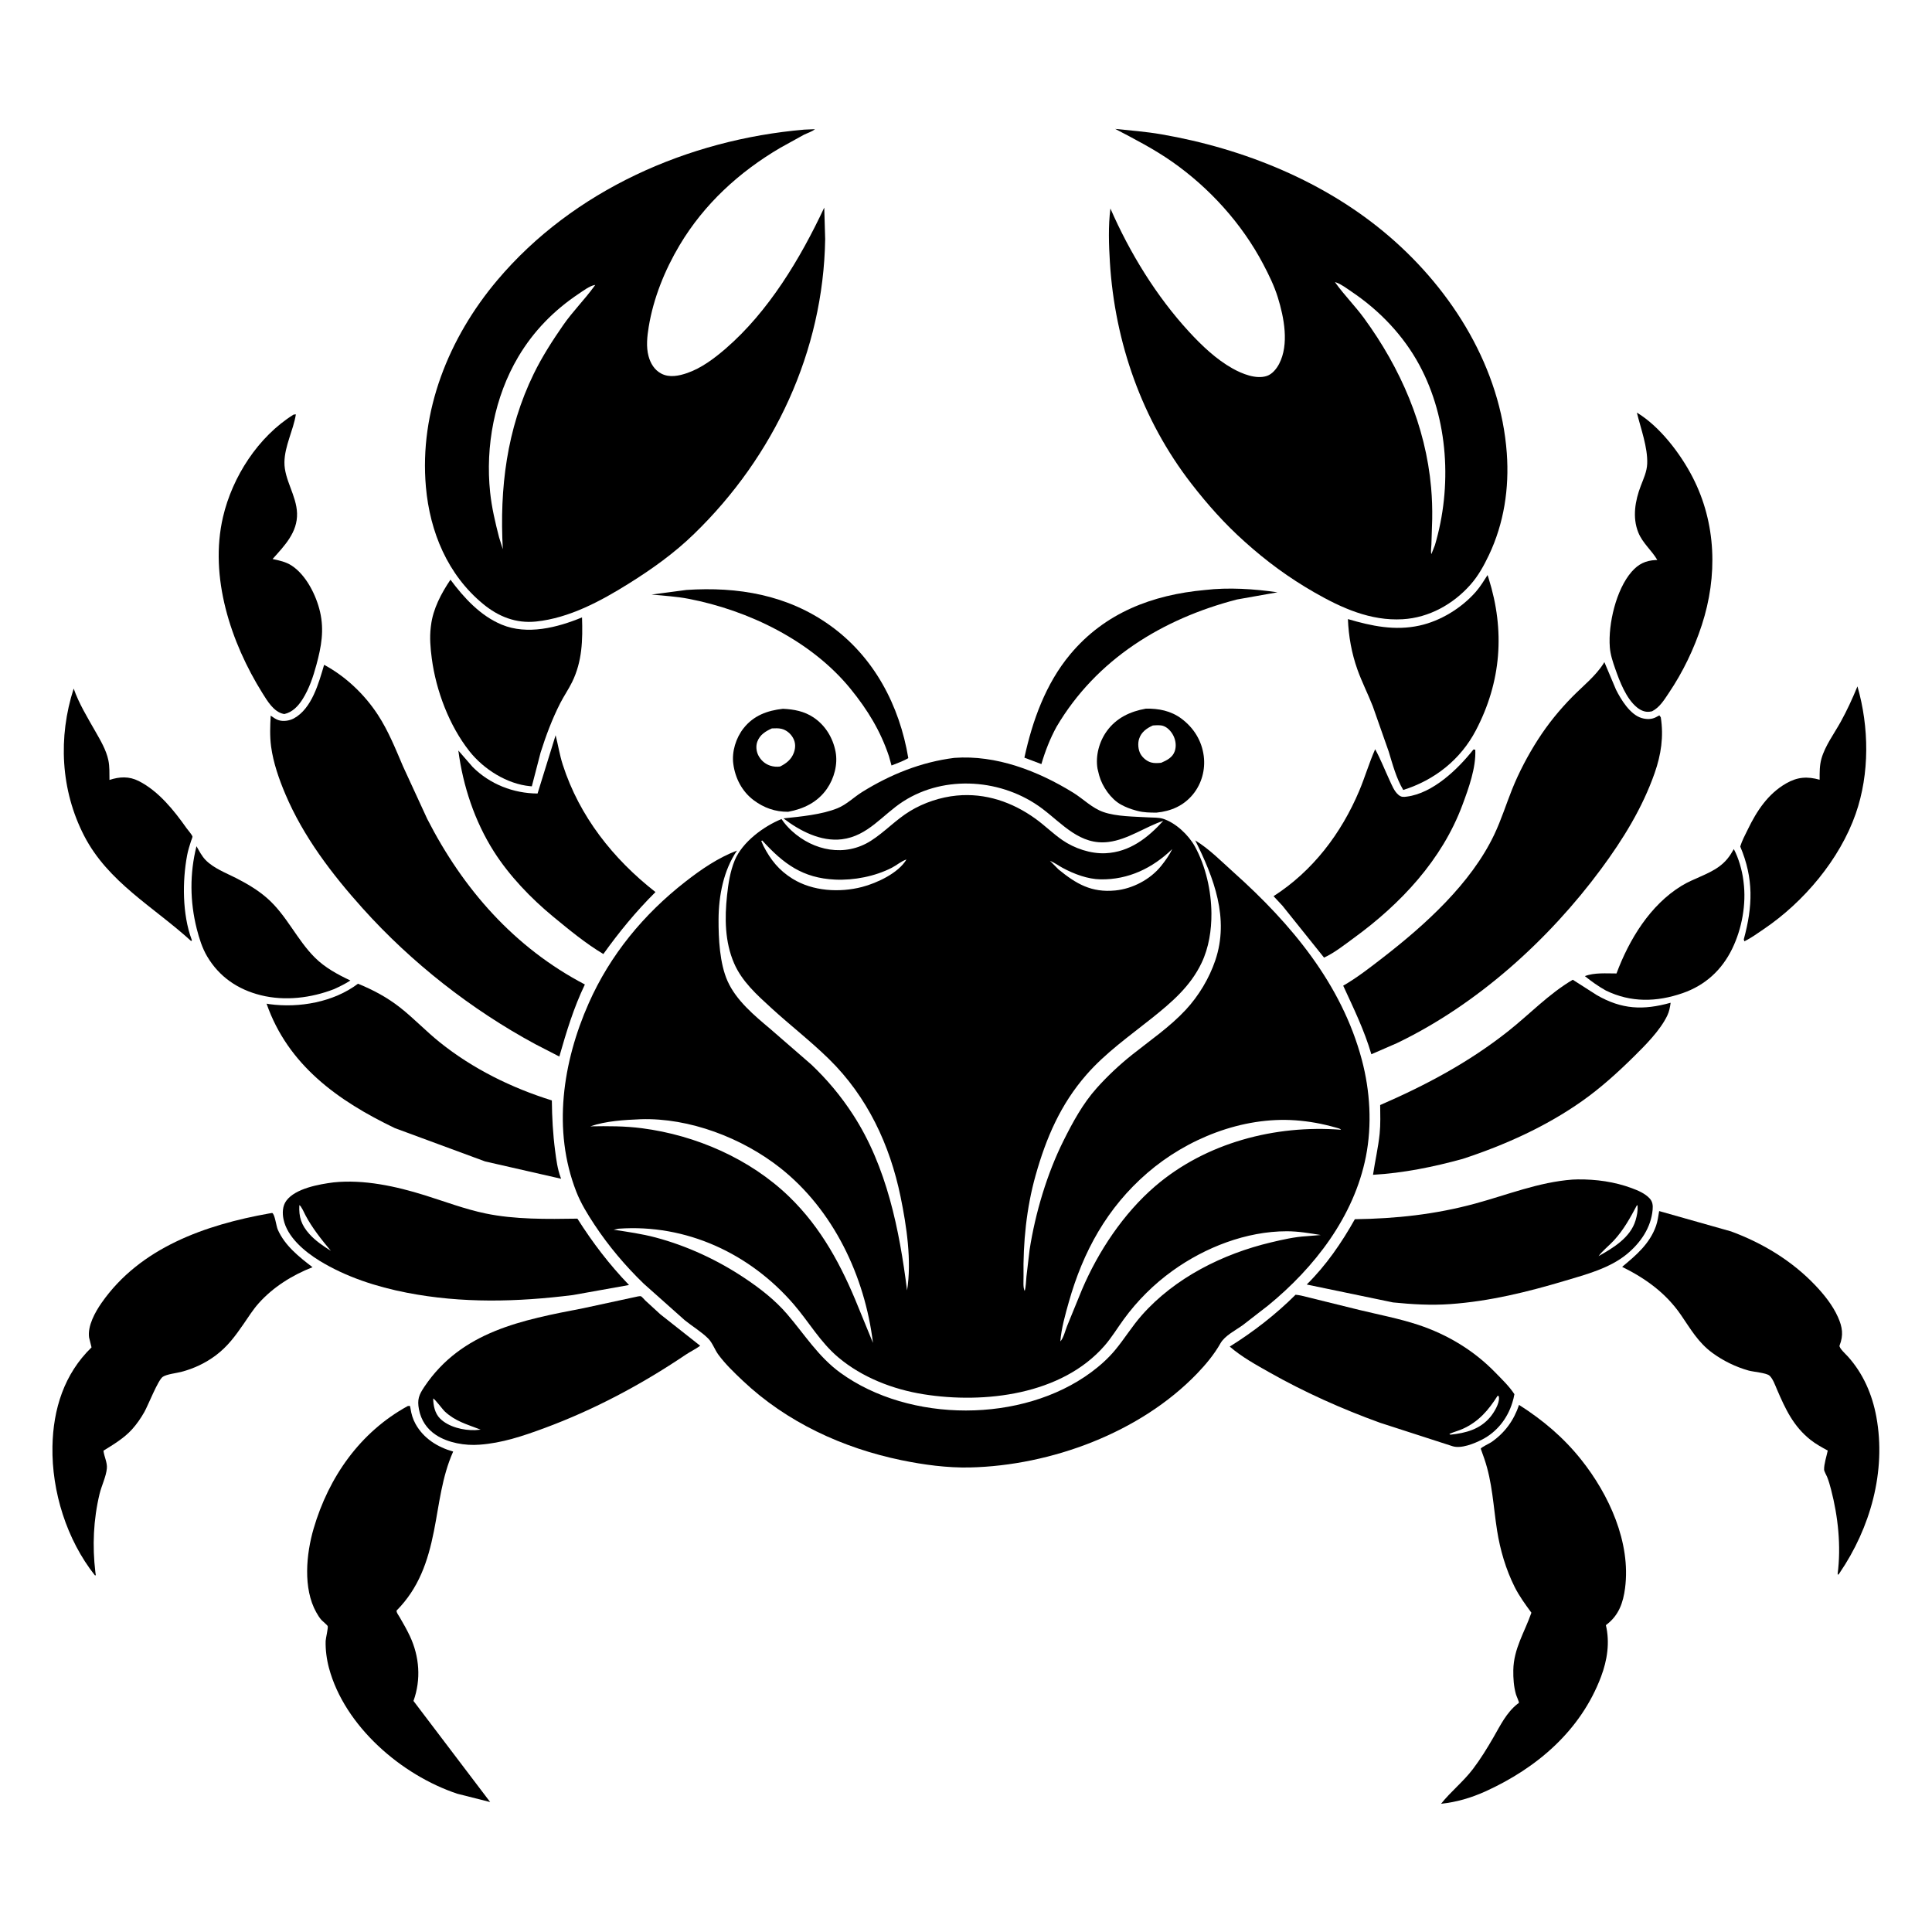
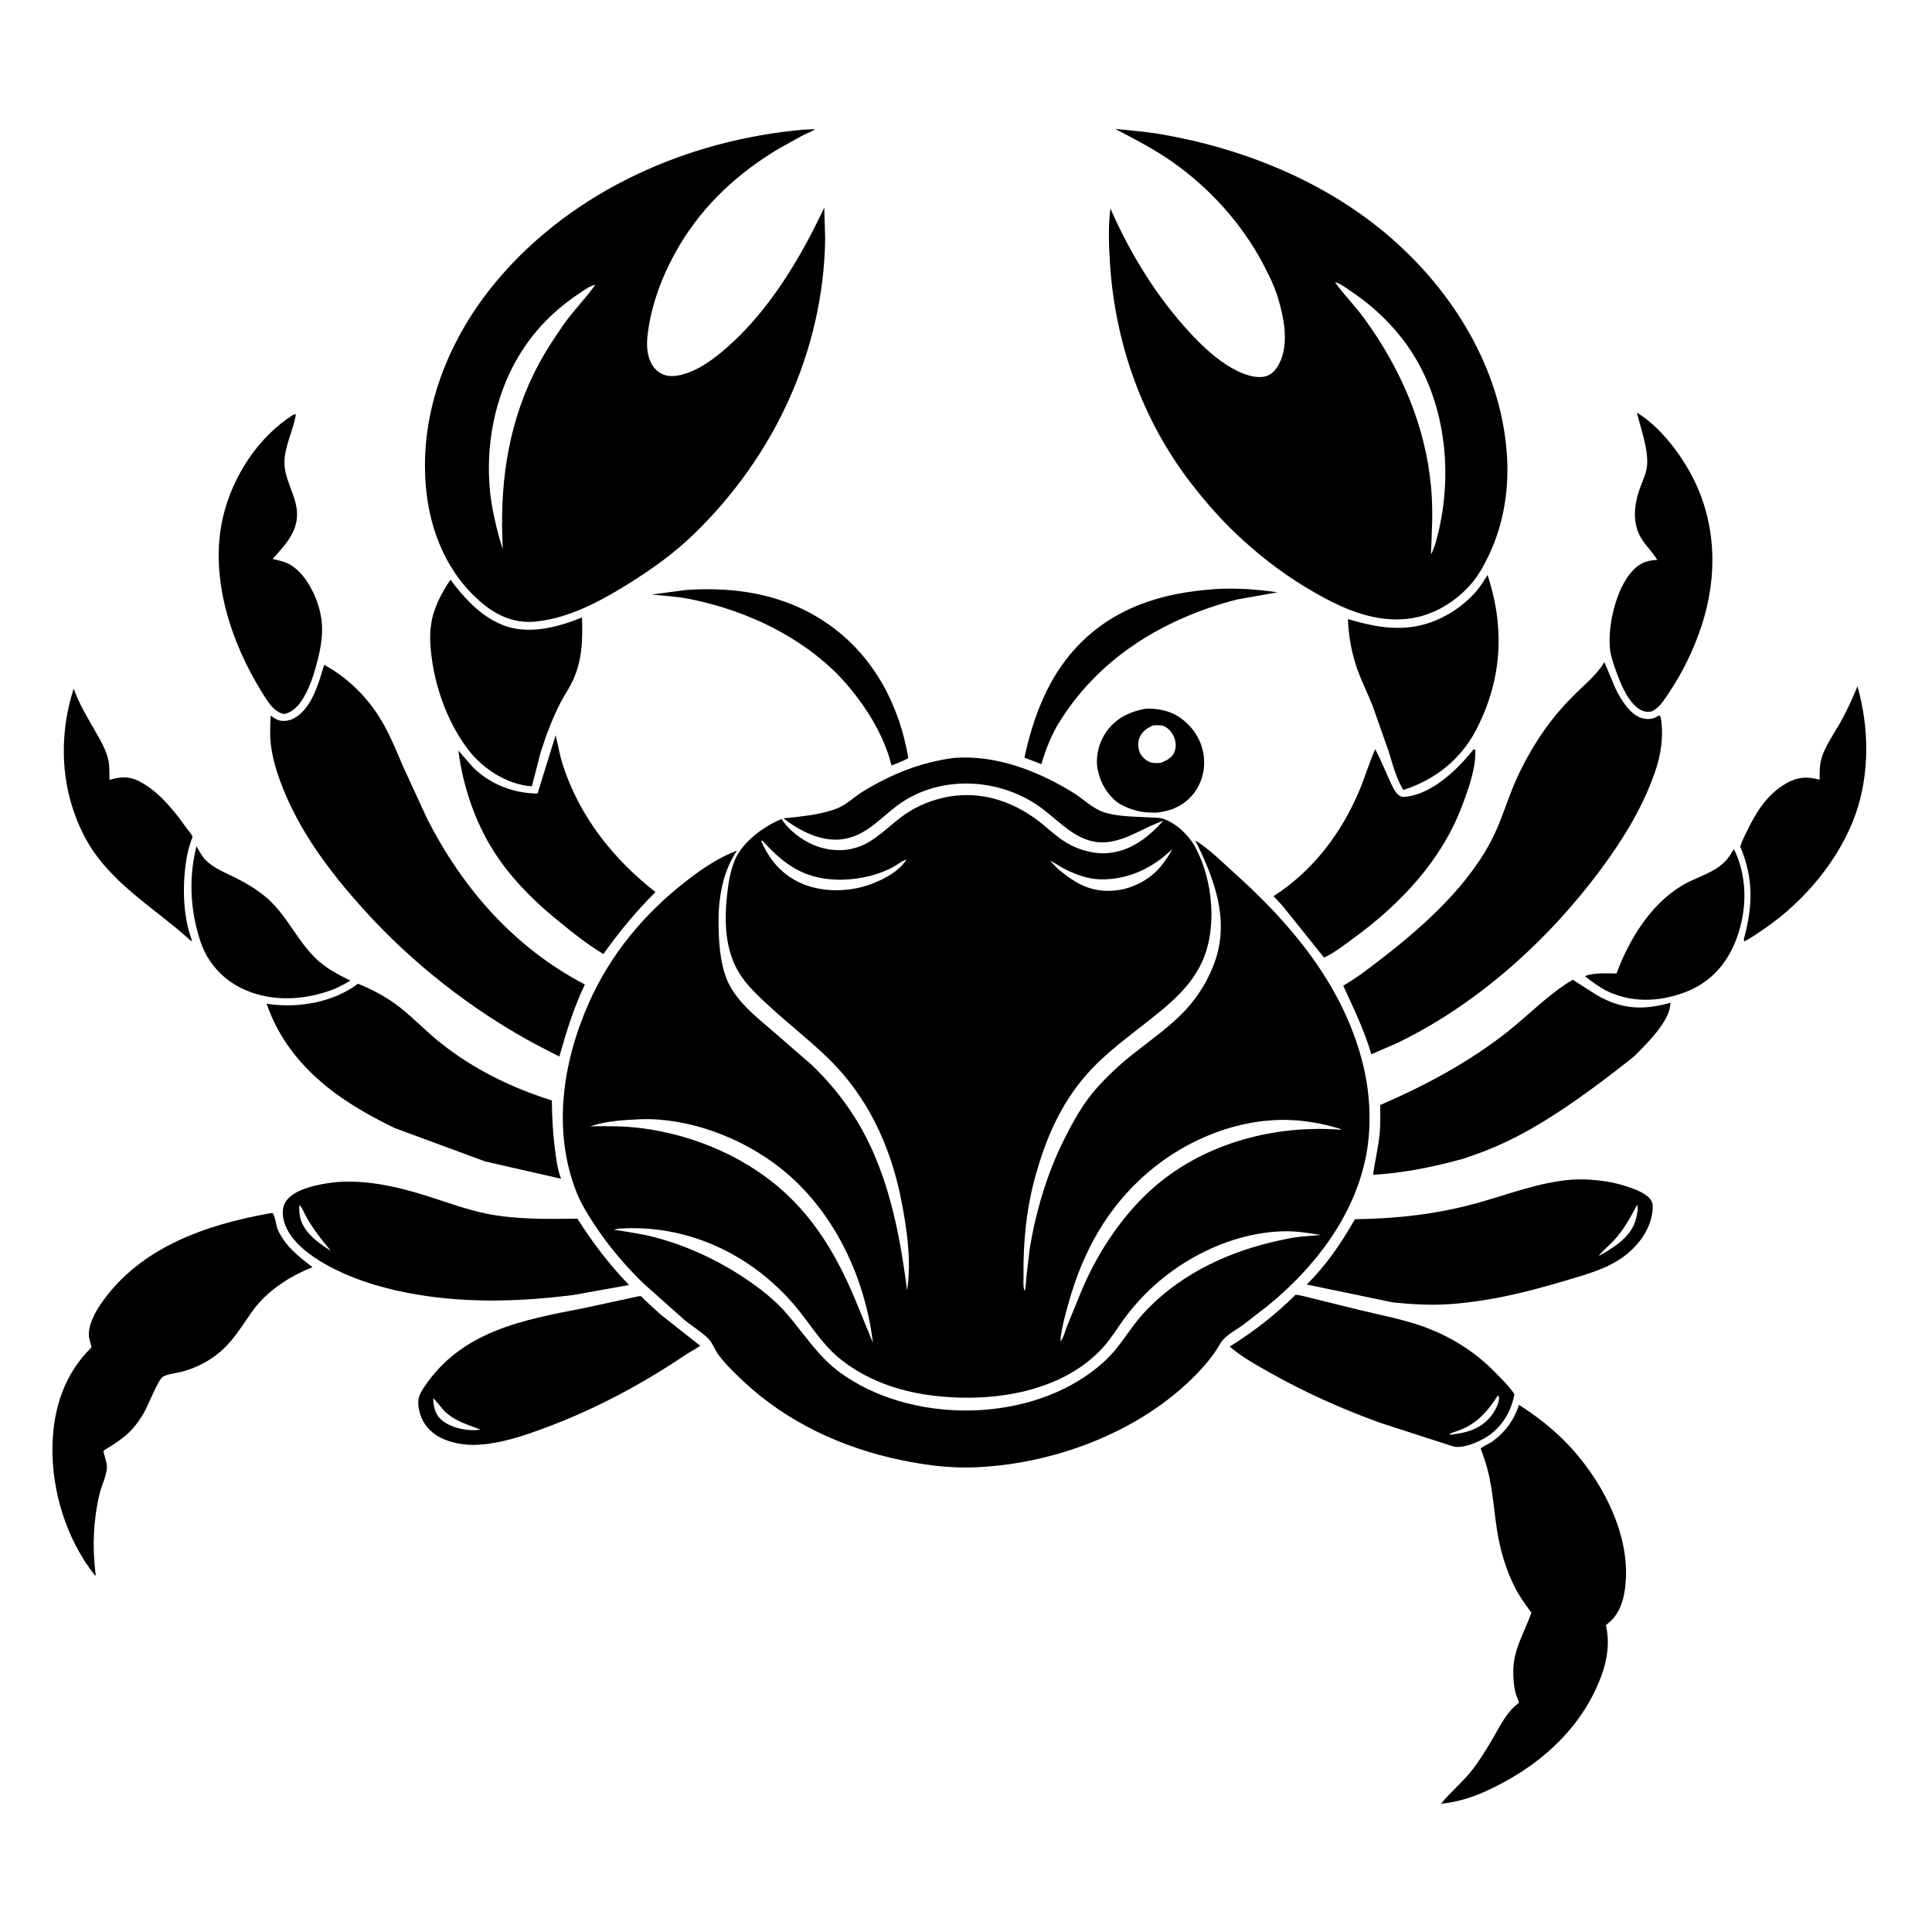
<svg xmlns="http://www.w3.org/2000/svg" version="1.1" style="display: block;" viewBox="0 0 2048 2048" width="1024" height="1024">
  <path transform="translate(0,0)" fill="rgb(255,255,255)" d="M 0 0 L 0 2048 L 2048 2048 L 2048 0 L 0 0 z" />
  <path transform="translate(0,0)" fill="rgb(0,0,0)" d="M 735.834 565.897 C 714.942 586.274 691.224 603.181 666.542 618.611 C 636.901 637.141 603.549 655.155 568.237 658.842 C 546.974 661.062 528.402 653.65 512.124 640.252 C 474.514 609.294 455.691 563.823 451.479 516.184 C 444.369 435.769 475.777 357.916 527.167 297.018 C 607.605 201.698 729.525 147.955 852.584 137.407 L 863.859 136.947 C 861.052 139.466 855.443 141.189 852 142.938 L 827.147 156.685 C 783.615 182.235 746.37 216.317 720.399 259.906 C 704.723 286.216 692.602 316.208 687.657 346.5 C 686.025 356.499 684.788 367.602 687.474 377.522 C 689.563 385.24 693.729 392.212 700.993 396.033 C 709.624 400.574 719.66 398.463 728.482 395.428 C 743.411 390.292 757.24 379.896 769.065 369.691 C 814.658 330.348 848.382 274.154 873.733 220.066 L 874.721 253.5 C 872.822 372.327 820.593 483.728 735.834 565.897 z M 529.023 569.546 L 533 582.195 C 529.496 517.547 537.108 455.058 565.809 396.205 C 574.545 378.292 585.743 360.853 597.109 344.495 C 607.142 330.056 619.649 317.69 629.871 303.575 L 630.938 302.082 L 631.865 301.248 L 630.938 302.082 L 630.142 302.179 C 624.634 303.329 618.182 308.269 613.575 311.345 C 587.22 328.941 565.591 350.93 549.398 378.239 C 524.185 420.759 514.395 472.987 519.567 521.984 C 521.275 538.165 524.989 553.822 529.023 569.546 z" />
  <path transform="translate(0,0)" fill="rgb(0,0,0)" d="M 1319.44 574.226 C 1298.45 555.519 1280.06 534.85 1262.87 512.655 C 1210.61 445.179 1181.8 363.015 1176.54 278.131 C 1175.39 259.466 1174.71 239.583 1177.08 221.024 C 1197.61 268.081 1225.77 314.036 1260.59 351.844 C 1274.03 366.429 1289.26 380.934 1306.64 390.651 C 1316.58 396.209 1331.44 402.32 1342.89 398.525 C 1348.65 396.617 1353.22 390.897 1355.93 385.706 C 1366.73 365.013 1361.14 336.556 1354.55 315.261 C 1350.73 302.93 1345.06 291.397 1339.06 280 C 1316.47 237.04 1282.06 199.076 1242.3 171.288 C 1223.37 158.057 1202.57 147.332 1182.13 136.646 C 1198.59 138.354 1214.85 139.558 1231.18 142.387 C 1318.43 157.5 1404.98 192.405 1472.71 250.657 C 1540.02 308.546 1590.74 390.413 1597.27 480.423 C 1599.96 517.564 1594.32 554.727 1578.27 588.503 C 1573.02 599.547 1567.02 610.409 1558.9 619.625 C 1540.53 640.471 1514.86 654.795 1486.93 656.418 C 1452.76 658.404 1421.93 644.42 1393.1 627.855 C 1366.08 612.323 1342.58 595.055 1319.44 574.226 z M 1415.14 299.087 L 1415.67 299.845 C 1424.93 312.783 1436.45 324.308 1445.91 337.249 C 1484.58 390.149 1511.25 451.185 1517.05 516.958 C 1518.02 527.926 1518.37 538.992 1518.2 550 L 1517.35 577.201 C 1517.26 580.117 1516.48 584.628 1517.32 587.387 L 1521.06 577.967 C 1539.38 516.094 1535.57 444.364 1504.58 386.917 C 1487.7 355.618 1462.48 329.244 1433.08 309.425 C 1428.2 306.134 1421.72 301.176 1416.25 299.363 L 1415.14 299.087 L 1414.16 298.207 L 1415.14 299.087 z" />
  <path transform="translate(0,0)" fill="rgb(0,0,0)" d="M 1751.22 754.009 L 1748.67 754.44 C 1743.63 755.108 1739.03 752.944 1735.15 749.785 C 1723.82 740.555 1716.92 722.348 1712.23 708.976 C 1709.63 701.564 1707.06 693.903 1706.47 686.017 C 1704.63 661.483 1713.17 624.894 1729.59 606.1 C 1736.81 597.843 1744.29 594.223 1755.11 593.663 L 1756.81 593.582 C 1750.7 583.133 1741.24 575.863 1736.62 564.339 C 1730.22 548.399 1733.33 530.606 1739.3 515.058 C 1742.22 507.43 1745.77 499.891 1746.1 491.598 C 1746.79 474.287 1739.27 454.277 1735.15 437.379 C 1759.38 451.952 1781.4 480.91 1794.23 505.83 C 1819.45 554.817 1820.92 610.646 1803.98 662.602 C 1795.75 687.842 1783.93 712.463 1769.09 734.468 C 1764.05 741.935 1759.44 749.793 1751.22 754.009 z" />
  <path transform="translate(0,0)" fill="rgb(0,0,0)" d="M 301.5 756.896 L 300.499 756.762 C 290.154 754.592 283.376 743.045 278.137 734.658 C 244.58 680.932 221.621 611.459 236.389 548.043 C 246.32 505.398 273.758 462.803 311.201 439.5 L 313.645 439.23 C 310.922 456.214 301.747 472.653 301.506 490.009 C 301.25 508.385 314.322 525.224 314.883 544.125 C 315.486 564.445 301.434 578.618 288.958 592.575 C 296.032 594.111 303.086 595.558 309.246 599.601 C 324.583 609.667 335.2 631.073 339.238 648.476 C 343.801 668.142 340.603 685.499 335.455 704.565 C 332.003 717.347 327.701 730.24 320.554 741.485 C 316.02 748.618 309.986 754.939 301.5 756.896 z" />
  <path transform="translate(0,0)" fill="rgb(0,0,0)" d="M 1472.05 796.576 L 1455.23 748.713 C 1450.09 735.563 1443.6 722.916 1438.88 709.626 C 1432.8 692.495 1429.53 674.404 1428.85 656.262 C 1453.98 663.625 1478.49 668.855 1504.66 663.145 C 1527.12 658.243 1549.24 644.61 1564.4 627.378 C 1569.12 622.003 1572.99 615.577 1576.89 609.581 L 1578.02 613.087 C 1595.47 668.528 1591.51 722.65 1564.44 774.282 C 1548.13 805.375 1520.61 826.962 1487.5 837.397 C 1480.06 824.95 1476.27 810.358 1472.05 796.576 z" />
  <path transform="translate(0,0)" fill="rgb(0,0,0)" d="M 573.042 797.776 L 563.761 833.539 L 562.027 833.401 C 537.441 831.12 512.711 815.436 497.615 796.333 C 476.214 769.252 462.203 732.058 457.71 698 C 456.283 687.179 455.29 675.85 456.63 664.973 L 456.881 663 C 458.989 645.415 467.742 629 477.506 614.498 C 491.841 633.785 509.251 652.778 531.887 662.165 C 559.001 673.41 590.905 665.246 616.967 654.464 C 617.744 678.447 617.253 700.947 606.443 723.039 C 602.689 730.712 597.742 737.788 593.859 745.414 C 585.272 762.279 578.732 779.765 573.042 797.776 z" />
  <path transform="translate(0,0)" fill="rgb(0,0,0)" d="M 942.361 801.755 C 933.382 774.782 919.597 752.322 901.702 730.317 C 860.188 679.266 793.394 646.923 729.646 634.702 C 716.938 632.266 703.607 631.536 690.726 630.258 L 727.31 625.405 L 727.518 625.367 C 782.24 621.746 834.716 630.554 880.035 663.072 C 926.637 696.51 953.547 747.857 962.838 803.632 C 957.403 806.907 950.927 809.054 945.037 811.455 L 942.361 801.755 z" />
  <path transform="translate(0,0)" fill="rgb(0,0,0)" d="M 1119.97 770.419 C 1113.12 782.953 1107.93 796.266 1103.92 809.967 L 1085.9 803.163 C 1094.4 764.05 1108.42 724.881 1134.37 693.729 C 1171.12 649.602 1221.53 630.474 1277.51 625.404 C 1302.14 622.487 1329.71 624.261 1354.19 627.868 L 1311.27 635.476 C 1232.19 655.948 1162.18 698.911 1119.97 770.419 z" />
  <path transform="translate(0,0)" fill="rgb(0,0,0)" d="M 1480.61 1105.85 L 1453.69 1117.55 C 1446.27 1092.11 1434.88 1068.85 1423.85 1044.87 C 1438.62 1036.36 1452.53 1025.49 1466 1015.06 C 1510.71 980.432 1559.32 936.563 1583.97 884.689 C 1591.33 869.216 1596.48 852.76 1602.83 836.866 C 1610.07 818.729 1619.81 800.283 1630.36 783.881 C 1641.02 767.322 1653.14 752.403 1666.97 738.39 C 1677.8 727.411 1691.41 716.604 1699.67 703.544 L 1700.7 701.878 L 1713 731 C 1718.34 741.697 1727.97 757.404 1740 761.082 C 1745.1 762.642 1750.79 762.756 1755.56 760.175 L 1756.5 759.645 L 1758.03 758.852 L 1759 758.315 L 1760.5 760.381 C 1763.71 780.798 1760.81 799.969 1754.03 819.344 C 1741.08 856.363 1720.49 889.697 1697.3 921.068 C 1641.47 996.588 1565.63 1065.06 1480.61 1105.85 z" />
  <path transform="translate(0,0)" fill="rgb(0,0,0)" d="M 567.517 1106.89 C 499.481 1070.17 436.005 1020.34 384.335 962.774 C 351.776 926.503 321.651 887.004 302.5 841.841 C 295.781 825.996 289.724 808.634 287.392 791.5 C 285.896 780.505 286.345 769.665 286.942 758.638 C 289.379 760.299 292.096 762.324 294.915 763.294 C 300.1 765.077 306.762 764.099 311.5 761.528 C 330.587 751.169 337.932 723.914 343.58 704.737 C 366.342 716.952 386.393 736.042 400.507 757.64 C 411.645 774.686 419.229 793.661 427.187 812.303 L 452.835 868 C 490.841 942.438 545.214 1004.48 619.989 1043.59 C 608.039 1068.47 600.507 1093.51 592.911 1119.98 L 567.517 1106.89 z" />
  <path transform="translate(0,0)" fill="rgb(0,0,0)" d="M 1848.5 995.708 C 1858.05 960.501 1859.06 931.28 1844.73 897.35 C 1846.6 891.086 1849.96 884.97 1852.82 879.086 C 1862.28 859.587 1874.07 841.575 1893.32 830.474 C 1905.3 823.572 1915.7 822.856 1928.89 826.544 C 1928.87 818.882 1928.74 811.422 1930.87 803.998 C 1934.77 790.417 1944.37 777.549 1951.21 765.194 C 1957.97 752.982 1963.67 740.473 1968.98 727.587 C 1981.39 770.739 1982.02 820.067 1967.12 862.656 C 1950.18 911.058 1912.04 956.238 1869.8 984.792 C 1863.1 989.321 1856.35 994.325 1849.05 997.828 L 1848.5 995.708 z" />
  <path transform="translate(0,0)" fill="rgb(0,0,0)" d="M 203.5 996.862 L 202.556 997.487 C 162.993 961.355 114.636 935.294 89.213 886 C 64.208 837.514 61.503 781.426 78.11 729.914 C 83.539 745.594 92.879 760.896 101.071 775.281 C 106.522 784.851 112.595 795.003 114.875 805.917 C 116.274 812.616 115.956 819.943 116.046 826.77 C 126.73 823.267 136.78 822.7 147.148 827.972 C 168.153 838.654 184.514 859.131 197.81 877.995 C 199.329 880.151 203.568 884.77 204.037 886.885 C 204.15 887.395 202.7 890.98 202.491 891.63 C 200.926 896.519 199.342 901.447 198.387 906.5 C 193.197 933.946 193.259 969.153 203.081 995.779 L 203.5 996.862 z" />
-   <path transform="translate(0,0)" fill="rgb(0,0,0)" d="M 835.455 860.526 C 821.774 860.627 809.746 856.394 798.805 848.153 C 786.541 838.917 779.33 824.878 777.328 809.746 C 775.601 796.695 780.131 782.182 788.27 771.903 C 798.895 758.484 813.364 753.194 829.944 751.35 C 841.554 751.891 852.481 753.916 862.347 760.5 C 874.869 768.856 882.926 782.12 885.731 796.8 C 888.285 810.167 884.274 825.121 876.515 836.242 C 866.66 850.369 851.995 857.473 835.455 860.526 z M 818.23 772.137 C 811.418 775.227 805.529 778.822 802.773 786.246 C 801.102 790.747 801.669 796.398 803.818 800.629 C 806.483 805.88 810.948 809.884 816.589 811.672 C 819.953 812.737 823.397 813.004 826.886 812.557 C 833.478 809.294 838.912 805.051 841.514 797.889 C 843.455 792.548 843.443 787.302 840.679 782.258 C 838.171 777.682 833.615 773.85 828.508 772.595 C 825.238 771.792 821.576 772.016 818.23 772.137 z" />
  <path transform="translate(0,0)" fill="rgb(0,0,0)" d="M 1225.88 861.423 C 1219.12 861.409 1212.42 861.338 1205.84 859.61 L 1204 859.115 C 1198.55 857.678 1193.23 855.625 1188.28 852.904 C 1177.6 847.026 1168.49 833.843 1165.25 822.24 L 1164.79 820.5 L 1163.4 814.764 C 1161.11 801.106 1165.24 786.012 1173.35 774.876 C 1183.46 760.995 1198.06 754.163 1214.53 751.227 C 1228.01 750.872 1241.21 753.481 1252.25 761.686 C 1265.39 771.455 1273.93 785.087 1276.03 801.448 C 1277.89 815.914 1273.82 830.777 1264.59 842.057 C 1254.69 854.16 1241.2 859.945 1225.88 861.423 z M 1222.02 769.047 C 1215.45 772.059 1209.94 775.891 1207.53 783.104 C 1205.92 787.939 1206.46 794.841 1209.02 799.293 C 1211.36 803.362 1215.72 807.006 1220.28 808.247 C 1223.81 809.207 1227.3 808.917 1230.89 808.593 C 1236.93 805.975 1242.97 802.991 1245.28 796.322 C 1247.19 790.808 1246.3 784.548 1243.64 779.457 C 1241.45 775.264 1237.54 770.925 1232.91 769.444 C 1229.67 768.412 1225.39 768.789 1222.02 769.047 z" />
  <path transform="translate(0,0)" fill="rgb(0,0,0)" d="M 586.477 971.775 C 562.917 952.382 539.855 928.35 523.477 902.549 C 503.197 870.602 490.721 833.05 485.865 795.589 L 501.095 813.09 C 519.363 831.319 544.201 841.023 569.833 841.157 L 588.983 779.378 C 591.652 789.878 593.231 800.313 596.589 810.729 C 614.22 865.425 649.94 910.521 694.834 945.622 C 674.13 966.208 656.587 987.603 639.582 1011.32 C 620.76 1000.06 603.374 985.684 586.477 971.775 z" />
  <path transform="translate(0,0)" fill="rgb(0,0,0)" d="M 1359.46 960.126 L 1350.03 949.991 C 1391.57 923.3 1421.77 883.548 1440.84 838.308 C 1446.96 823.789 1451.35 808.577 1457.73 794.196 C 1463.44 804.625 1467.82 815.927 1472.84 826.71 C 1475.3 831.985 1477.96 839.018 1482.58 842.724 C 1485.51 845.071 1487.66 844.899 1491.22 844.447 C 1518.98 840.917 1545.46 815.323 1561.9 794.5 L 1563.86 794.688 C 1564.77 813.817 1556.8 835.621 1550.24 853.271 C 1528.58 911.59 1484.79 958.135 1435.18 994.258 C 1425.25 1001.49 1414.71 1009.98 1403.54 1015.1 L 1359.46 960.126 z" />
  <path transform="translate(0,0)" fill="rgb(0,0,0)" d="M 682.416 1360.78 C 662.964 1342 645.068 1320.8 630.185 1298.25 C 622.851 1287.14 615.729 1275.63 610.874 1263.18 C 585.48 1198.1 596.494 1125.73 624.061 1063.5 C 646.833 1012.1 682.385 969.082 726.48 934.681 C 743.44 921.45 761.055 909.368 781.255 901.642 C 766.935 922.601 761.821 949.539 761.698 974.606 C 761.598 994.839 762.89 1021.29 771.205 1039.92 C 780.447 1060.63 799.696 1076.5 816.679 1090.83 L 860.012 1128.46 C 877.069 1144.65 891.502 1161.94 904.301 1181.67 C 940.125 1236.87 953.412 1303.76 961.53 1367.87 C 966.578 1336.38 961.005 1299.63 954.656 1268.7 C 943.319 1213.47 919.37 1162.49 878.776 1122.67 C 859.427 1103.69 837.608 1086.83 817.577 1068.5 C 802.329 1054.54 786.495 1040.41 778.134 1021.05 C 768.328 998.353 768.111 973.324 770.693 949.115 C 772.027 936.604 774.017 923.702 778.845 912 C 786.823 892.665 809.47 875.915 828.454 868.227 C 831.57 872.91 835.239 877.031 839.38 880.824 C 862.511 902.008 895.873 908.761 923.325 891.195 C 937.93 881.85 949.787 868.813 964.748 859.737 C 979.384 850.859 997.06 844.986 1014.13 843.338 C 1044.6 840.398 1073.16 850.238 1097.67 867.902 C 1107.47 874.961 1116.11 883.583 1126.04 890.46 C 1138.87 899.343 1156.21 905.204 1171.91 904.462 C 1197.44 903.255 1216.58 888.293 1233.12 870.102 C 1213.58 876.642 1195.75 889.921 1175.03 892.529 C 1145 896.308 1126.31 873.35 1104.84 857.195 C 1063.02 825.73 1001.93 820.821 957.326 849.608 C 935.398 863.759 920.04 886.272 892.385 889.671 C 870.043 892.417 847.673 880.68 830.492 867.519 C 848.528 865.627 871.115 863.565 887.831 856.743 C 897.577 852.765 905.093 845.034 913.994 839.5 C 943.87 820.924 976.641 807.727 1011.66 803.381 C 1055.96 800.097 1100.21 817.198 1137.51 840.184 C 1148.28 846.821 1157.51 856.551 1169.6 860.775 C 1183.6 865.665 1202.49 865.558 1217.23 866.455 C 1222.01 866.746 1228.26 866.457 1232.81 867.902 C 1246.26 872.165 1259.86 885.061 1266.57 897.18 C 1278.18 918.165 1284 944.458 1284.16 968.26 C 1284.28 986.085 1281.44 1004.47 1273.73 1020.7 C 1261.95 1045.48 1242.17 1062.39 1221.23 1079.13 C 1197.18 1098.35 1171.98 1115.97 1151.6 1139.32 C 1124.19 1170.72 1108.94 1206.27 1097.76 1246.02 C 1088.08 1280.43 1084.39 1317.32 1084.98 1352.98 C 1085.05 1357.04 1084.28 1365.04 1086.21 1368.5 C 1087.59 1363.73 1087.61 1358.02 1088.09 1353.06 L 1091.42 1324.73 C 1097.48 1285.88 1109.84 1244.23 1127.47 1208.97 C 1137.31 1189.31 1147.85 1169.87 1162.57 1153.41 C 1173.98 1140.66 1186.63 1128.8 1200.01 1118.13 C 1219.28 1102.77 1239.98 1088.68 1256.84 1070.56 C 1270.67 1055.69 1281.86 1037.07 1288.34 1017.82 C 1303.27 973.481 1286.83 930.597 1266.99 890.864 C 1281.77 899.777 1295.06 913.417 1307.91 924.911 C 1368.65 979.25 1422.27 1043.18 1443.62 1123.5 C 1452.38 1156.46 1454.54 1192.44 1447.91 1226 C 1435.34 1289.59 1393.48 1343.67 1344.22 1383.9 L 1317.49 1404.63 C 1309.84 1410.18 1298.35 1415.79 1293.72 1424.02 C 1287.23 1435.55 1278.16 1446.47 1268.98 1456 C 1208.63 1518.72 1114.03 1553.57 1028.1 1555.57 C 1004.36 1556.12 978.751 1552.67 955.521 1547.86 C 893.221 1534.97 833.862 1507.56 787.313 1463.55 C 778.261 1455 768.94 1446.06 761.525 1436.03 C 757.638 1430.77 755.302 1423.48 750.762 1418.93 C 743.65 1411.79 733.715 1405.85 725.813 1399.44 L 682.416 1360.78 z M 809.293 896.735 C 816.9 911.556 825.799 922.632 840.136 931.52 C 861.477 944.751 889.925 946.422 913.801 940.222 C 929.539 936.135 952.38 925.516 960.882 911.09 L 961.839 910.182 L 960.882 911.09 C 955.707 912.679 950.27 917.347 945.351 919.863 C 927.436 929.026 905.204 933.344 885.173 932.408 C 850.886 930.805 830.56 915.725 808 890.951 L 806.978 891.5 L 809.293 896.735 z M 1123.25 1422.99 L 1124.01 1421.95 C 1127.3 1418.58 1129.35 1410.18 1131.18 1405.58 L 1146.95 1367.03 C 1164.2 1326.52 1190.99 1286.2 1224.55 1257.4 C 1278.24 1211.35 1351.75 1192.2 1421.5 1197.58 C 1420.73 1196.27 1417.74 1195.8 1416.25 1195.32 C 1401.96 1191.24 1388.07 1188.64 1373.23 1187.58 C 1316.89 1183.56 1258.36 1206.93 1216.12 1243.46 C 1173.56 1280.27 1148.13 1326.59 1132.95 1380.34 C 1129.27 1393.36 1124.98 1408.5 1124.01 1421.95 L 1123.25 1422.99 z M 1242.61 900.061 C 1221.84 920.191 1196.22 932.608 1166.73 932.159 C 1152.92 931.949 1138.5 926.478 1126.47 920.014 C 1122 917.616 1117.69 914.322 1113 912.479 L 1122.07 921.627 C 1140.89 937.032 1157 946.355 1182.14 943.946 C 1200.38 942.198 1219.23 932.376 1230.78 918.022 C 1235.16 912.58 1239.64 906.386 1242.61 900.061 z M 679.16 1186.43 C 661.332 1187.19 642.777 1188.22 625.739 1193.96 C 644.245 1193.67 662.145 1193.59 680.567 1195.98 C 737.693 1203.41 795.027 1228.36 836.539 1268.51 C 870.792 1301.64 892.431 1342.32 910.011 1386.03 L 925.371 1423.49 C 916.805 1352.92 883.44 1282.48 826.946 1237.94 C 786.803 1206.29 730.79 1184.76 679.16 1186.43 z M 655.737 1302.47 L 650.5 1303.56 C 665.398 1305.81 680.31 1307.9 694.9 1311.77 C 728.536 1320.7 761.074 1335.87 789.933 1355.23 C 806.131 1366.1 821.523 1378.08 834.297 1392.92 C 852.856 1414.49 867.425 1438.23 890.901 1455.24 C 964.356 1508.49 1083.61 1508.72 1156.65 1454.69 C 1165.86 1447.88 1174.61 1440.09 1181.95 1431.27 C 1191.93 1419.31 1199.99 1405.93 1210.35 1394.21 C 1245.51 1354.42 1296.26 1329.11 1347.37 1316.97 C 1359.66 1314.05 1372.32 1311.14 1384.96 1310.41 L 1400.08 1309.17 C 1388.17 1307.24 1376.11 1305.18 1364 1305.19 C 1321.19 1305.2 1277.6 1322.19 1243.16 1346.93 C 1223.2 1361.26 1205.69 1378.66 1191.23 1398.5 C 1184.48 1407.75 1178.4 1417.86 1170.88 1426.49 C 1125.45 1478.65 1043.48 1488.25 979.017 1477.98 C 946.63 1472.82 913.973 1460.2 888.679 1438.91 C 869.446 1422.72 857.59 1401.43 841.417 1382.67 C 794.873 1328.68 727.343 1297.3 655.737 1302.47 z" />
  <path transform="translate(0,0)" fill="rgb(0,0,0)" d="M 354.256 1048.46 C 329.853 1057.94 302.135 1061.36 276.5 1054.99 C 252.115 1048.93 232.34 1035.47 219.526 1013.72 C 214.308 1004.87 211.077 994.49 208.57 984.582 C 201.287 955.789 201.006 925.873 208.282 897.031 C 211.147 902.026 213.933 907.56 217.985 911.708 C 226.43 920.353 239.227 925.205 249.881 930.613 C 261.571 936.546 273.017 943.255 282.931 951.892 C 303.812 970.081 314.597 996.053 333.881 1015.17 C 344.643 1025.84 357.857 1032.97 371.43 1039.37 C 365.905 1042.96 360.232 1045.71 354.256 1048.46 z" />
  <path transform="translate(0,0)" fill="rgb(0,0,0)" d="M 1702.24 1049.98 C 1694.47 1045.66 1686.95 1040.31 1680.04 1034.73 C 1690.13 1030.8 1702.88 1031.95 1713.56 1031.91 C 1726.97 995.935 1749.21 959.317 1782.63 938.919 C 1795.18 931.257 1810.37 927.28 1822.17 918.701 C 1829.45 913.411 1833.58 907.794 1837.93 900.08 C 1842.94 909.428 1846.68 922.514 1848.01 933.025 L 1848.25 935 C 1851.28 958.364 1846.54 984.409 1836.23 1005.64 C 1825.19 1028.37 1807.5 1044.51 1783.64 1052.77 C 1756.01 1062.34 1728.69 1062.87 1702.24 1049.98 z" />
-   <path transform="translate(0,0)" fill="rgb(0,0,0)" d="M 1550.55 1228.47 C 1519.63 1236.97 1487.53 1243.53 1455.45 1245.33 C 1457.61 1230.76 1460.98 1216.46 1462.49 1201.78 C 1463.52 1191.76 1463.12 1181.47 1463.04 1171.4 C 1511.5 1150.34 1557.04 1126.11 1598.63 1093.2 C 1621.64 1074.98 1641.77 1053.55 1667.2 1038.57 L 1692.8 1054.94 C 1719.29 1070.12 1741.86 1071.06 1770.93 1062.96 C 1770.3 1067.75 1769.46 1072.24 1767.35 1076.63 C 1759.8 1092.34 1744.17 1107.96 1731.82 1120.16 C 1714.76 1137.01 1696.65 1153.38 1677.03 1167.22 C 1638.58 1194.34 1595.09 1213.83 1550.55 1228.47 z" />
+   <path transform="translate(0,0)" fill="rgb(0,0,0)" d="M 1550.55 1228.47 C 1519.63 1236.97 1487.53 1243.53 1455.45 1245.33 C 1457.61 1230.76 1460.98 1216.46 1462.49 1201.78 C 1463.52 1191.76 1463.12 1181.47 1463.04 1171.4 C 1511.5 1150.34 1557.04 1126.11 1598.63 1093.2 C 1621.64 1074.98 1641.77 1053.55 1667.2 1038.57 L 1692.8 1054.94 C 1719.29 1070.12 1741.86 1071.06 1770.93 1062.96 C 1770.3 1067.75 1769.46 1072.24 1767.35 1076.63 C 1759.8 1092.34 1744.17 1107.96 1731.82 1120.16 C 1638.58 1194.34 1595.09 1213.83 1550.55 1228.47 z" />
  <path transform="translate(0,0)" fill="rgb(0,0,0)" d="M 514.266 1231.17 L 418.54 1195.84 C 358.555 1167.03 305.347 1129.24 282.57 1063.92 L 285.684 1064.45 C 317.266 1068.72 353.745 1062.26 379.468 1042.79 C 395.553 1049.32 410.388 1057.24 424.074 1068 C 438.69 1079.49 451.586 1093.17 466.12 1104.83 C 501.136 1132.94 542.208 1153.18 584.979 1166.5 C 585.165 1184.46 586.102 1202 588.441 1219.79 C 589.703 1229.39 590.91 1239.05 594.3 1248.17 L 594.818 1249.54 L 514.266 1231.17 z" />
  <path transform="translate(0,0)" fill="rgb(0,0,0)" d="M 1476.64 1380.62 L 1385.18 1361.64 C 1405.64 1341.48 1422.22 1317.37 1436.2 1292.42 C 1480.03 1291.8 1521.36 1287.36 1563.81 1275.83 C 1598.14 1266.5 1631.08 1253.09 1666.92 1250.41 L 1672.51 1250.22 C 1692.01 1250.03 1711.49 1252.71 1729.82 1259.53 C 1736.48 1262 1743.64 1265.02 1748.6 1270.28 C 1751.86 1273.76 1752.27 1277.76 1751.86 1282.34 C 1750.17 1301.37 1739.05 1317.44 1724.66 1329.33 C 1706.41 1344.4 1681.45 1350.95 1659.11 1357.62 C 1619.1 1369.57 1579.06 1379.43 1537.29 1382.4 C 1516.92 1383.85 1496.91 1382.66 1476.64 1380.62 z M 1735.26 1277.5 C 1728.06 1291.06 1721.3 1303.44 1710.84 1314.87 C 1705.78 1320.4 1698.9 1325.62 1694.54 1331.56 C 1710.09 1322.86 1728.3 1311.89 1733.74 1293.71 C 1735.32 1288.42 1736.25 1283.55 1735.91 1278 L 1735.26 1277.5 z" />
  <path transform="translate(0,0)" fill="rgb(0,0,0)" d="M 607.237 1372.82 C 548.277 1380.2 489.732 1381.73 431.203 1370.32 C 399.1 1364.06 366.765 1353.65 338.732 1336.47 C 322.979 1326.81 304.454 1311.4 300.535 1292.46 C 299.166 1285.85 299.423 1278.33 303.565 1272.74 C 313.216 1259.72 338.431 1255.31 353.659 1253.37 C 385.924 1250.05 419.828 1257.51 450.462 1267.08 C 471.757 1273.74 492.619 1281.7 514.499 1286.28 C 545.732 1292.82 580.26 1292.31 612.075 1291.81 C 628.242 1317.33 645.791 1340.33 666.781 1362.17 L 607.237 1372.82 z M 317.321 1277.5 C 316.666 1290.19 319.386 1298.58 328.044 1308.23 C 334.369 1315.27 342.743 1320.93 350.718 1325.93 C 340.883 1314.13 331.036 1301.89 323.832 1288.27 C 322.647 1286.03 319.235 1278.09 317.321 1277.5 z" />
-   <path transform="translate(0,0)" fill="rgb(0,0,0)" d="M 1949.99 1667.5 L 1948.62 1669.38 L 1947.96 1668.5 C 1951.77 1638.97 1948.47 1607.73 1941.01 1579 C 1939.82 1574.41 1938.56 1569.93 1936.79 1565.52 C 1936.1 1563.8 1933.7 1559.68 1933.63 1558.01 C 1933.4 1552.18 1936.27 1543.56 1937.49 1537.67 C 1931.34 1534.28 1924.88 1530.79 1919.36 1526.43 C 1901.08 1511.95 1892.71 1493.86 1883.67 1472.88 C 1881.85 1468.67 1879.24 1461.22 1875.65 1458.17 C 1872.18 1455.23 1858.52 1454.24 1853.5 1452.82 C 1839.92 1448.99 1826.63 1442.51 1815.27 1434.18 C 1800.13 1423.09 1792.33 1409.13 1781.94 1394 C 1765.91 1370.67 1744.57 1355.32 1719.53 1342.91 C 1734.54 1330.5 1748.92 1318.25 1755.52 1299.29 C 1757.22 1294.39 1757.9 1288.89 1758.79 1283.79 L 1835 1305.35 C 1868.36 1317.64 1899.47 1336.45 1924.06 1362.27 C 1933.52 1372.2 1942.6 1383.45 1948.25 1396.03 C 1953.06 1406.73 1954.35 1415.26 1950.03 1426.28 C 1949.07 1428.72 1956.99 1435.9 1958.83 1437.95 C 1975.11 1456.11 1984.63 1478.11 1989.02 1501.98 C 1999.63 1559.73 1982.62 1619.65 1949.99 1667.5 z" />
  <path transform="translate(0,0)" fill="rgb(0,0,0)" d="M 101.089 1666.5 L 101.591 1669.92 L 100.5 1669.83 C 70.735 1632.18 54.736 1581.16 55.604 1533.35 C 56.325 1493.58 68.055 1456.4 97.027 1428.29 L 94.434 1417.8 C 92.717 1405.53 100.826 1390.91 107.617 1381.17 C 148.544 1322.44 217.863 1298.35 285.285 1286.32 L 288.5 1285.78 C 291.406 1287.07 292.759 1299.57 294.455 1303.43 C 301.924 1320.42 316.981 1332.34 331.288 1343.29 C 309.919 1351.66 289.614 1364.27 274.21 1381.52 C 268.225 1388.22 263.292 1396.11 258.188 1403.5 C 249.391 1416.23 241.294 1427.32 228.779 1436.72 C 217.903 1444.9 205.17 1450.89 192 1454.29 C 186.837 1455.62 176.858 1456.64 172.538 1459.5 C 167.506 1462.83 156.988 1489.78 153.032 1496.76 C 149.344 1503.26 145.004 1509.59 139.989 1515.14 C 131.515 1524.53 120.341 1531.19 109.679 1537.77 C 110.333 1544.08 113.857 1550.09 113.279 1556.57 C 112.51 1565.19 107.604 1575.01 105.535 1583.64 C 99.011 1610.86 97.775 1638.76 101.089 1666.5 z" />
  <path transform="translate(0,0)" fill="rgb(0,0,0)" d="M 1539.79 1533.05 L 1462.89 1508.18 C 1422.73 1493.67 1382.67 1475.74 1345.5 1454.7 C 1331.01 1446.5 1316.2 1438.38 1303.57 1427.44 C 1328.7 1411.76 1352.35 1393.4 1373.36 1372.48 C 1375.46 1372.64 1377.44 1373.02 1379.51 1373.43 L 1441.06 1388.62 C 1461.75 1393.64 1483.12 1397.69 1503.32 1404.36 C 1534.27 1414.59 1562.38 1431.51 1585.09 1454.92 C 1592.13 1462.17 1599.77 1469.4 1605.33 1477.88 C 1604.86 1480.97 1604.04 1483.94 1603.12 1486.92 C 1597.92 1503.76 1586.74 1517.97 1570.95 1526.06 C 1562.64 1530.32 1548.86 1535.91 1539.79 1533.05 z M 1587.57 1479.5 C 1577.95 1494.75 1567.44 1507.05 1550.62 1514.63 C 1545.98 1516.73 1540.97 1517.92 1536.36 1520.04 L 1537.5 1520.82 C 1553.82 1519.11 1568.87 1515.2 1579.82 1502.02 C 1583.75 1497.28 1589.62 1487.71 1588.96 1481.33 L 1588.76 1480 L 1587.57 1479.5 z" />
  <path transform="translate(0,0)" fill="rgb(0,0,0)" d="M 508.248 1531.43 C 493.262 1532.63 474.982 1529.56 462.25 1521.2 C 452.512 1514.79 446.352 1505.52 444.128 1494.08 C 442.079 1483.54 444.079 1478.6 449.906 1469.94 C 489.482 1411.07 553.765 1399.25 618.422 1386.74 L 676.185 1374.27 C 677.29 1374.22 678.462 1373.75 679.5 1374.13 C 680.388 1374.46 683.244 1377.82 684.075 1378.62 L 700.041 1393.26 L 742.227 1426.54 C 737.552 1430.04 731.811 1432.72 726.893 1436.03 C 680.02 1467.64 629.754 1494.42 576.661 1514.01 C 554.347 1522.24 532.109 1529.75 508.248 1531.43 z M 459.209 1482.5 C 459.284 1489.88 460.994 1498.2 466.42 1503.65 C 475.439 1512.71 491.329 1516.43 503.753 1516 L 509.49 1515.5 L 507.901 1514.87 C 494.46 1509.69 482.715 1506.54 471.683 1496.4 C 469.133 1494.05 460.867 1482.73 459.209 1482.5 z" />
-   <path transform="translate(0,0)" fill="rgb(0,0,0)" d="M 484.755 1901.43 C 425.603 1881.74 365.333 1829.95 348.734 1768.19 C 346.317 1759.19 344.907 1748.79 345.201 1739.46 C 345.281 1736.9 347.998 1725.54 347.398 1723.82 C 346.979 1722.61 341.903 1718.54 340.738 1717.24 C 338.564 1714.8 336.844 1711.97 335.254 1709.13 C 321.049 1683.8 324.606 1647.15 332.484 1620.28 C 348.488 1565.69 381.795 1518.1 432.176 1490.5 L 434.403 1490.21 C 435.013 1492.18 434.888 1491.5 435.151 1493.13 C 436.105 1499.05 437.613 1504.3 440.536 1509.54 C 449.061 1524.85 463.911 1534.09 480.38 1538.71 C 468.267 1565.95 465.726 1594.08 459.989 1623 C 453.588 1655.26 443.885 1683.55 420.395 1707.27 C 420.18 1709.5 422.406 1712.12 423.527 1714.06 C 427.361 1720.69 431.22 1727.35 434.475 1734.29 C 444.689 1756.08 446.475 1780.39 438.307 1803.07 L 519.593 1910.25 L 484.755 1901.43 z" />
  <path transform="translate(0,0)" fill="rgb(0,0,0)" d="M 1574.51 1899.01 C 1559.09 1905.89 1544.35 1910.25 1527.57 1912.09 C 1537.88 1899.1 1551.09 1888.75 1561.33 1875.3 C 1569.41 1864.67 1576.46 1853.17 1583.14 1841.62 C 1590.55 1828.79 1596.8 1815.61 1608.6 1806.2 C 1609.09 1805.81 1609.84 1805.62 1610.06 1805.04 C 1610.44 1804.08 1607.58 1798.21 1606.96 1796.01 C 1604.64 1787.8 1604.03 1779 1604.17 1770.5 C 1604.53 1747.62 1616.11 1730.37 1623.35 1709.53 C 1616.86 1700.68 1610.47 1691.98 1605.54 1682.13 C 1596.28 1663.62 1590.23 1643 1587 1622.6 C 1582.87 1596.44 1582.13 1571.66 1573.41 1546.23 C 1573.11 1545.35 1569.63 1535.67 1569.64 1535.64 C 1570.44 1534.01 1578.81 1530.19 1580.84 1528.78 C 1595.22 1518.81 1604.69 1505.74 1610.26 1489.25 C 1635.54 1505.36 1657.27 1523.68 1676 1547.15 C 1705.54 1584.16 1728.96 1634.97 1722.63 1683.5 C 1720.63 1698.81 1716.12 1711.88 1703.62 1721.7 L 1702.3 1722.73 C 1706.66 1741.11 1703.75 1759.91 1697.18 1777.34 C 1675.58 1834.62 1629.15 1874.18 1574.51 1899.01 z" />
</svg>